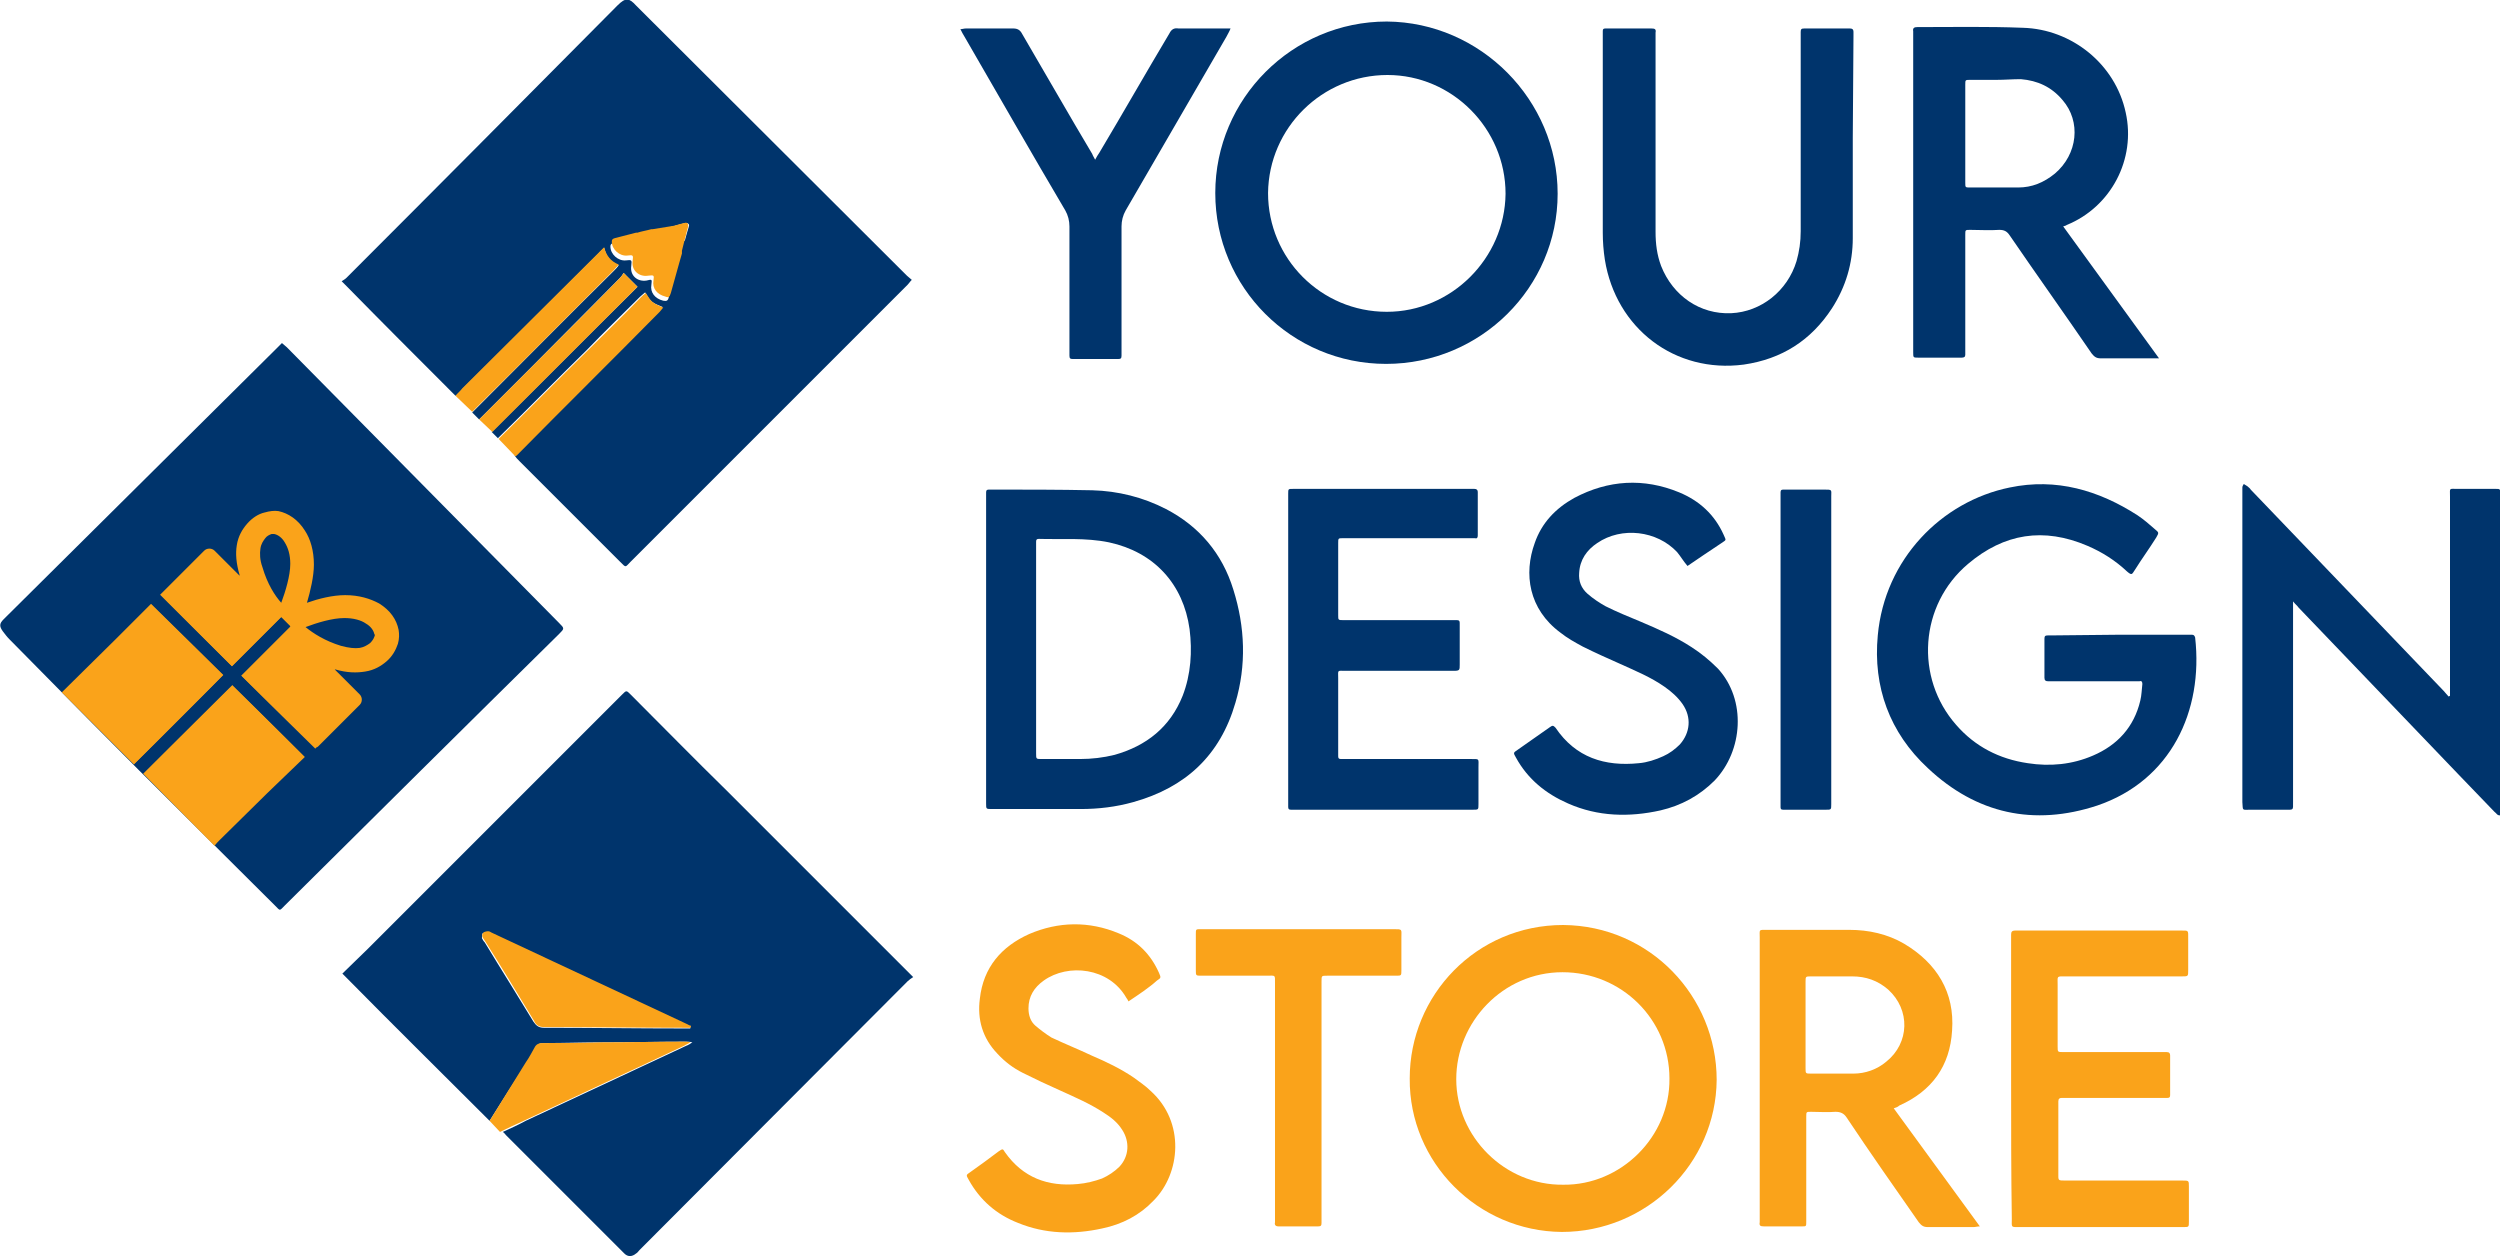
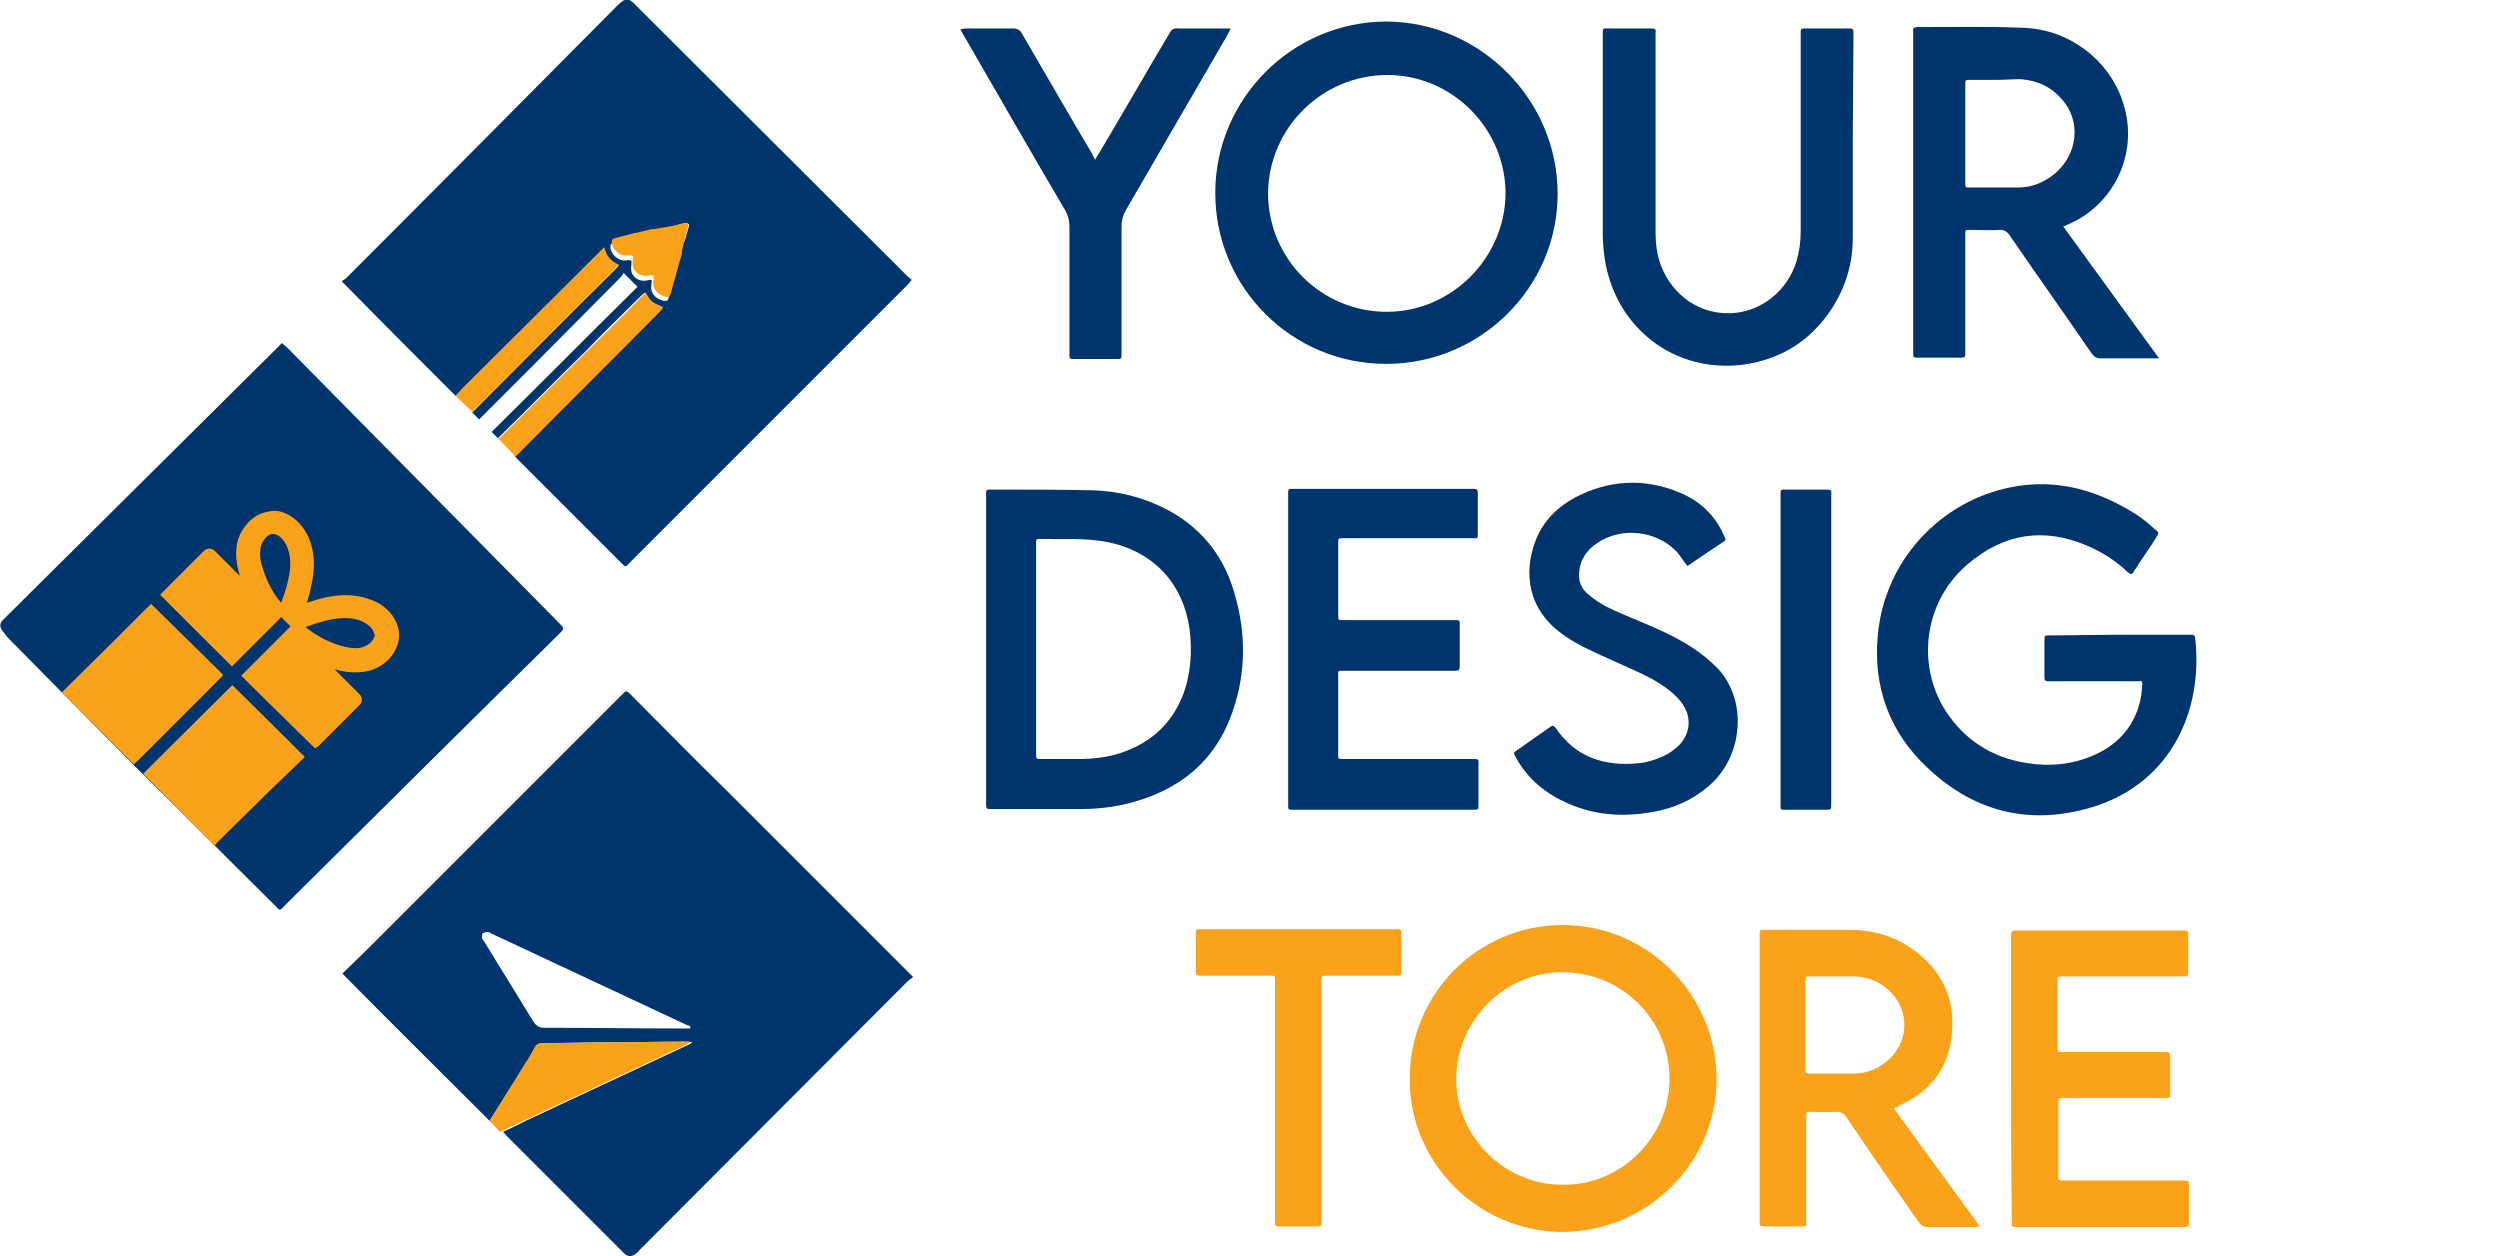
<svg xmlns="http://www.w3.org/2000/svg" version="1.1" id="Layer_1" x="0px" y="0px" viewBox="0 0 360 180.9" style="enable-background:new 0 0 360 180.9;" xml:space="preserve">
  <style type="text/css">
	.st0{fill:#00346C;}
	.st1{fill:#FAA31A;}
</style>
  <g>
    <path class="st0" d="M70.5,161.4c-0.2-0.2-0.4-0.4-0.6-0.6c-6.6-6.6-13.3-13.2-19.9-19.9c-0.2-0.2-0.4-0.4-0.7-0.7   c1.2-1.2,2.5-2.4,3.7-3.6c6.2-6.2,12.3-12.3,18.5-18.5c5.1-5.1,10.2-10.2,15.4-15.4c0.9-0.9,1.8-1.8,2.7-2.7c0.6-0.6,0.6-0.6,1.2,0   c4.6,4.6,9.2,9.3,13.9,13.9l25.9,25.9c0.2,0.2,0.5,0.5,0.9,0.9c-0.3,0.2-0.6,0.4-0.8,0.6c-12.9,12.9-25.7,25.8-38.6,38.7   c-0.2,0.2-0.3,0.4-0.5,0.5c-0.6,0.5-1.2,0.5-1.7,0c-0.1-0.1-0.2-0.2-0.3-0.3c-5.6-5.6-11.1-11.1-16.7-16.7   c-0.2-0.2-0.3-0.4-0.5-0.5c1.1-0.5,2.2-1,3.3-1.6c7.7-3.6,15.4-7.2,23.1-10.8c0.3-0.1,0.6-0.3,0.9-0.5c-0.4-0.1-0.7-0.1-1-0.1   c-3.9,0-7.9,0.1-11.8,0.1c-2.9,0-5.7,0.1-8.6,0.1c-0.5,0-0.8,0.1-1,0.6c-0.4,0.8-0.9,1.5-1.3,2.2C74,155.7,72.3,158.6,70.5,161.4    M99.4,148c0-0.1,0-0.1,0-0.2c-0.2-0.1-0.3-0.2-0.5-0.2c-9.4-4.4-18.8-8.8-28.2-13.2c-0.2-0.1-0.3-0.2-0.5-0.2   c-0.2,0-0.5,0.1-0.7,0.2c-0.1,0.1-0.1,0.5-0.1,0.7c0.1,0.2,0.2,0.4,0.4,0.6c2.3,3.8,4.7,7.6,7,11.4c0.4,0.6,0.8,0.9,1.5,0.9   c6.8,0,13.5,0.1,20.3,0.1H99.4" />
    <path class="st0" d="M65.6,57c-0.2-0.2-0.4-0.4-0.6-0.6c-5-5-10-10-15-15.1c-0.2-0.2-0.5-0.5-0.8-0.8c0.3-0.2,0.5-0.3,0.7-0.5   c13-13,26-26.1,39-39.2c1.2-1.2,1.7-1.1,2.7,0c13,13,26,25.9,39,38.9c0.2,0.2,0.5,0.4,0.7,0.6c-0.3,0.3-0.4,0.5-0.6,0.7   c-13.3,13.3-26.6,26.6-39.9,39.9c-0.8,0.8-0.6,0.9-1.5,0c-4.8-4.8-9.6-9.6-14.5-14.5c-0.3-0.3-0.5-0.5-0.7-0.8   c0.1-0.1,0.2-0.2,0.3-0.2c6.8-6.9,13.7-13.7,20.5-20.6c0.2-0.2,0.3-0.4,0.5-0.6c-1.5-0.6-1.7-0.7-2.5-2.1c-0.2,0.2-0.5,0.4-0.7,0.6   c-2.6,2.6-5.2,5.1-7.7,7.7c-4.3,4.2-8.5,8.5-12.8,12.7l-0.9-0.9c0.2-0.2,0.5-0.5,0.7-0.7c6.6-6.5,13.1-13.1,19.7-19.6   c0.2-0.2,0.5-0.5,0.6-0.6l-2-2c-0.1,0.2-0.3,0.5-0.5,0.7c-4.4,4.4-8.7,8.8-13.1,13.2c-2.4,2.4-4.8,4.8-7.2,7.2l-1-1   c0.2-0.2,0.5-0.5,0.7-0.7c6.6-6.6,13.1-13.2,19.7-19.7c0.2-0.2,0.5-0.5,0.7-0.8c-1.2-0.4-1.8-1.3-2.1-2.5c-0.3,0.3-0.6,0.5-0.8,0.8   c-6.5,6.5-13.1,13-19.6,19.5C66.3,56.3,66,56.7,65.6,57 M93.8,41c-0.2,1.1,0.5,2,1.7,2.3c0.5,0.1,0.7,0,0.8-0.5c0.5-2,1.1-4,1.6-6   c0.1-0.3,0.1-0.5-0.2-0.7c-0.9-0.9-1.7-1.8-2.6-2.6c-0.2-0.1-0.4-0.3-0.6-0.2c-2.1,0.5-4.2,1.1-6.2,1.7c-0.3,0.1-0.4,0.2-0.4,0.5   c0,1.1,1.1,2.1,2.2,2c0.9-0.1,0.9-0.1,0.8,0.8c-0.2,1.4,0.9,2.3,2.2,2.1C93.9,40.2,93.9,40.2,93.8,41L93.8,41L93.8,41z M96.5,32.7   c0.7,0.7,1.3,1.4,2.1,2c0.2-0.8,0.4-1.4,0.6-2.1c0.1-0.3-0.1-0.5-0.5-0.5C98,32.3,97.3,32.5,96.5,32.7   C96.5,32.7,96.5,32.7,96.5,32.7z" />
    <path class="st0" d="M224.3,27.9c0,13.5-11.1,24.5-24.7,24.5C186,52.4,175,41.4,175,27.8c0-13.6,11.1-24.7,24.7-24.7   C213.2,3.2,224.3,14.4,224.3,27.9 M216.8,27.9c0-9.4-7.7-17.1-17-17.1c-9.4,0-17.1,7.6-17.2,17v0c0,9.4,7.6,17.1,17.1,17.1   C209,44.9,216.7,37.2,216.8,27.9" />
    <path class="st0" d="M305.2,91.4h9.8c0.2,0,0.4,0,0.6,0c0.3,0,0.4,0.1,0.5,0.4c1.2,10.6-3.5,20.6-14.1,24.2   c-9.1,3-17.4,1.2-24.4-5.4c-5.5-5.1-7.9-11.7-7.2-19.1c1-11,9.2-19.3,19-21.3c6.7-1.4,12.8,0.4,18.4,4c0.9,0.6,1.7,1.3,2.5,2   c0.6,0.5,0.6,0.5,0.2,1.2c-1,1.6-2.1,3.1-3.1,4.7c-0.4,0.6-0.4,0.8-1.1,0.2c-1.7-1.6-3.6-2.8-5.7-3.7c-6.3-2.7-12-1.8-17.2,2.6   c-7,5.9-7.7,16.4-1.7,23.2c2.7,3.1,6.2,4.9,10.3,5.5c3.2,0.5,6.4,0.2,9.4-1.1c3.5-1.5,5.9-4.1,6.8-7.9c0.2-0.8,0.2-1.6,0.3-2.4   c0-0.3-0.1-0.5-0.4-0.4c-0.2,0-0.4,0-0.6,0h-12c-0.2,0-0.4,0-0.6,0c-0.3,0-0.5-0.1-0.5-0.5c0-1.9,0-3.8,0-5.6   c0-0.4,0.1-0.5,0.5-0.5c0.2,0,0.4,0,0.6,0L305.2,91.4z" />
    <path class="st0" d="M297.1,32.6l13.8,19c-0.4,0-0.6,0-0.9,0c-2.5,0-5,0-7.5,0c-0.6,0-0.9-0.2-1.3-0.7c-3.9-5.7-7.9-11.3-11.8-17   c-0.4-0.6-0.8-0.8-1.5-0.8c-1.4,0.1-2.8,0-4.2,0c-0.7,0-0.7,0-0.7,0.7c0,1.3,0,2.6,0,3.9v12.7c0,0.2,0,0.5,0,0.7   c0,0.3-0.2,0.4-0.5,0.4c-0.4,0-0.7,0-1.1,0h-5.2c-0.7,0-0.7,0-0.7-0.8c0-4.6,0-9.2,0-13.8l0-31.8c0-0.2,0-0.4,0-0.6   c-0.1-0.5,0.2-0.6,0.6-0.6c5.1,0,10.1-0.1,15.2,0.1c7,0.2,13.3,5.2,14.8,12.2c1.5,6.7-2.1,13.6-8.5,16.2   C297.5,32.5,297.4,32.5,297.1,32.6 M287.5,11.5L287.5,11.5c-1.3,0-2.5,0-3.8,0c-0.7,0-0.7,0-0.7,0.7c0,4.7,0,9.4,0,14.1   c0,0.7,0,0.7,0.7,0.7c2.3,0,4.6,0,6.9,0c2,0,3.7-0.7,5.3-2c3.3-2.8,3.8-7.5,1.1-10.6c-1.6-1.9-3.6-2.8-6-3   C289.8,11.4,288.7,11.5,287.5,11.5" />
    <path class="st0" d="M142,93.5v-22c0-1.1-0.1-1,1-1c4.7,0,9.5,0,14.3,0.1c3.7,0.1,7.3,1,10.6,2.7c4.8,2.5,8.1,6.4,9.7,11.6   c1.7,5.4,1.9,10.9,0.3,16.3c-2.2,7.6-7.2,12.2-14.7,14.3c-2.5,0.7-5,1-7.6,1c-4.3,0-8.5,0-12.8,0c-0.8,0-0.8,0-0.8-0.8L142,93.5   L142,93.5z M149.2,93.5v3.2v11.8c0,0.8,0,0.8,0.8,0.8c1.8,0,3.6,0,5.5,0c1.7,0,3.4-0.2,5-0.6c4.6-1.3,8-4,9.8-8.5   c1.2-3.1,1.4-6.4,1-9.6c-0.9-6.5-5.1-11.1-11.6-12.5c-3.4-0.7-6.8-0.4-10.1-0.5c-0.3,0-0.4,0.1-0.4,0.4v0.7   C149.2,83.6,149.2,88.5,149.2,93.5" />
-     <path class="st0" d="M330.2,86.6v1.3v27.6c0,1.2,0.1,1.1-1.1,1.1c-1.7,0-3.3,0-5,0c-1.3,0-1.1,0.2-1.2-1.1c0-3.4,0-6.7,0-10.1V70.9   c0-0.2,0-0.5,0-0.7c0-0.2,0.1-0.3,0.2-0.5c0.2,0.1,0.3,0.2,0.5,0.3c0.2,0.2,0.4,0.3,0.5,0.5c9.3,9.7,18.5,19.3,27.8,29   c0.2,0.2,0.4,0.5,0.7,0.8l0.2-0.1c0-0.3,0-0.6,0-0.9c0-9.3,0-18.5,0-27.8c0-1.3-0.2-1.1,1.1-1.1c1.8,0,3.6,0,5.5,0   c0.6,0,0.6,0,0.7,0.7v0.5v45.8c-0.5,0.1-0.6-0.3-0.9-0.5c-1.7-1.8-3.5-3.6-5.2-5.4c-7.7-8-15.3-16-23-24   C330.8,87.2,330.5,87,330.2,86.6" />
    <path class="st0" d="M266.8,19.9c0,4.8,0,9.6,0,14.4c0,3.6-1,7-3,10.1c-3,4.6-7.2,7.3-12.7,8.1c-9.9,1.3-18.4-5.2-20-15.1   c-0.2-1.3-0.3-2.6-0.3-3.9c0-9.5,0-19,0-28.5c0-1-0.1-0.9,1-0.9h5.6c0.1,0,0.2,0,0.4,0c0.5,0,0.7,0.1,0.6,0.6c0,0.2,0,0.4,0,0.6   c0,9.4,0,18.7,0,28.1c0,1.7,0.2,3.3,0.8,4.9c1.7,4.3,5.6,7,10.1,6.8c4.3-0.2,8.1-3.2,9.4-7.5c0.4-1.4,0.6-2.8,0.6-4.3   c0-9.3,0-18.6,0-28c0-0.2,0-0.5,0-0.7c0-0.4,0.1-0.5,0.5-0.5c2.2,0,4.4,0,6.6,0c0.3,0,0.5,0.1,0.5,0.5c0,0.2,0,0.4,0,0.6   L266.8,19.9L266.8,19.9z" />
    <path class="st1" d="M225.1,133.2c12.5,0.1,22.1,10.3,22.1,22.3c-0.1,12.1-10.1,21.9-22.3,21.9c-12.1-0.1-22-10-21.9-22.1   C203,143.3,212.6,133.2,225.1,133.2 M225.1,170.6c8.3,0.1,15.4-6.9,15.3-15.3c0-8.5-6.9-15.3-15.4-15.3c-8.6,0-15.3,7.2-15.3,15.4   C209.7,163.7,216.7,170.7,225.1,170.6" />
    <path class="st0" d="M185.5,93.5V71.7v-0.6c0-0.7,0-0.7,0.7-0.7c1.9,0,3.9,0,5.8,0h19.6c0.2,0,0.5,0,0.7,0c0.3,0,0.5,0.1,0.5,0.5   c0,2.1,0,4.1,0,6.2c0,0.3-0.1,0.5-0.4,0.4c-0.2,0-0.5,0-0.7,0H194h-0.6c-0.7,0-0.7,0-0.7,0.7c0,3.5,0,6.9,0,10.4   c0,0.7,0,0.7,0.8,0.7h15.7c1.1,0,1-0.1,1,1c0,1.8,0,3.6,0,5.4c0,0.8,0,0.9-0.9,0.9h-15.5c-1.3,0-1.1-0.2-1.1,1.1c0,3.5,0,7,0,10.6   c0,0.2,0,0.4,0,0.6c0,0.3,0.1,0.4,0.4,0.4c0.2,0,0.5,0,0.7,0h18c1.3,0,1.1-0.1,1.1,1.2c0,1.8,0,3.5,0,5.3c0,0.8,0,0.8-0.8,0.8   c-3.3,0-6.5,0-9.8,0h-15.7c-0.2,0-0.5,0-0.7,0c-0.3,0-0.4-0.1-0.4-0.4c0-0.2,0-0.5,0-0.7L185.5,93.5z" />
    <path class="st1" d="M272.7,159.6l12.4,17c-0.4,0-0.6,0.1-0.9,0.1c-2.2,0-4.4,0-6.6,0c-0.6,0-0.9-0.2-1.3-0.7   c-3.5-5-7-10-10.4-15.1c-0.4-0.6-0.9-0.8-1.6-0.8c-1.2,0.1-2.3,0-3.5,0c-0.7,0-0.7,0-0.7,0.7c0,3.4,0,6.9,0,10.3c0,1.6,0,3.2,0,4.8   c0,0.7,0,0.7-0.6,0.7c-1.8,0-3.6,0-5.5,0c-0.5,0-0.7-0.1-0.6-0.6c0-0.2,0-0.4,0-0.6c0-13.5,0-27,0-40.4c0-1.2-0.2-1.1,1.1-1.1h11.8   c2.8,0,5.5,0.6,7.9,2c4.7,2.8,7.3,7,6.9,12.5c-0.3,5.1-2.9,8.7-7.6,10.8C273.3,159.4,273,159.5,272.7,159.6 M260,147.5v6.3   c0,0.8,0,0.8,0.8,0.8c2,0,4.1,0,6.1,0c1.7,0,3.4-0.6,4.7-1.7c3.4-2.7,3.5-7.5,0.3-10.4c-1.5-1.3-3.2-1.9-5.2-1.9c-2,0-3.9,0-5.9,0   c-0.8,0-0.8,0-0.8,0.8C260,143.5,260,145.5,260,147.5" />
    <path class="st0" d="M243,81.5c-0.6-0.7-1-1.4-1.5-2c-2.9-3.1-8-3.7-11.5-1.3c-1.5,1-2.5,2.4-2.6,4.3c-0.1,1.2,0.3,2.2,1.2,3   c0.8,0.7,1.7,1.3,2.6,1.8c1.6,0.8,3.3,1.5,5,2.2c2.6,1.1,5.1,2.2,7.4,3.7c1.4,0.9,2.6,1.9,3.8,3.1c4.1,4.5,3.6,11.8-0.5,16.1   c-2.2,2.2-4.8,3.6-7.8,4.3c-4.5,1-9,0.9-13.3-1c-3.2-1.4-5.8-3.5-7.5-6.6c-0.4-0.7-0.4-0.7,0.2-1.1c1.6-1.1,3.1-2.2,4.7-3.3   c0.4-0.3,0.5-0.2,0.8,0.1c2.9,4.3,7.1,5.6,12,5.1c1.2-0.1,2.4-0.5,3.5-1c0.9-0.4,1.7-1,2.4-1.7c1.5-1.7,1.7-3.9,0.4-5.8   c-0.7-1-1.6-1.8-2.6-2.5c-2-1.4-4.2-2.3-6.4-3.3c-1.8-0.8-3.6-1.6-5.4-2.5c-1.1-0.6-2.2-1.2-3.2-2c-4.6-3.4-5.3-8.5-3.7-12.9   c1-2.9,3-5,5.7-6.5c4.9-2.6,10-2.9,15.1-0.8c2.9,1.2,5.1,3.2,6.4,6.1c0.4,0.9,0.4,0.7-0.3,1.2C246.1,79.4,244.6,80.4,243,81.5" />
    <path class="st1" d="M289.6,155.4v-20.2c0-0.2,0-0.4,0-0.6c0-0.4,0.1-0.6,0.6-0.6c0.2,0,0.4,0,0.6,0H314c1.2,0,1.1-0.1,1.1,1.2   c0,1.5,0,3,0,4.5c0,0.9,0,0.9-0.9,0.9h-16.7c-1.4,0-1.2-0.1-1.2,1.2c0,3,0,5.9,0,8.9c0,0.8,0,0.8,0.8,0.8c4.8,0,9.5,0,14.3,0   c0.2,0,0.4,0,0.6,0c0.4,0,0.5,0.2,0.5,0.5c0,1.9,0,3.8,0,5.7c0,0.3-0.1,0.4-0.4,0.4h-0.6h-13.9c-0.2,0-0.5,0-0.7,0   c-0.3,0-0.5,0.1-0.5,0.5c0,0.4,0,0.8,0,1.2v9.1c0,1.1-0.1,1.1,1,1.1h16.3h0.6c0.9,0,0.9,0,0.9,0.9c0,1.7,0,3.3,0,5   c0,0.8,0,0.8-0.8,0.8c-2.5,0-4.9,0-7.4,0h-16.1c-1.4,0-1.2,0.1-1.2-1.2C289.6,168.8,289.6,162.1,289.6,155.4" />
-     <path class="st1" d="M162.5,144.2c-0.1-0.2-0.2-0.4-0.3-0.5c-2.5-4.4-8.4-5-11.9-2.5c-1.4,1-2.2,2.3-2.2,4c0,1,0.3,1.9,1,2.5   c0.7,0.6,1.5,1.2,2.3,1.7c1.9,0.9,3.9,1.7,5.8,2.6c2.1,0.9,4.2,1.9,6.1,3.2c0.8,0.6,1.7,1.2,2.4,1.9c5,4.5,4.3,11.9,0.4,15.8   c-2,2.1-4.5,3.4-7.4,4c-4.1,0.9-8.2,0.8-12.1-0.8c-3.1-1.2-5.5-3.3-7.1-6.2c-0.4-0.7-0.4-0.7,0.2-1.1c1.4-1,2.8-2,4.1-3   c0.6-0.4,0.6-0.4,0.9,0.1c2.6,3.7,6.2,5,10.5,4.6c1.2-0.1,2.4-0.4,3.5-0.8c0.9-0.4,1.8-1,2.5-1.7c1.4-1.5,1.5-3.6,0.4-5.3   c-0.7-1.1-1.6-1.8-2.7-2.5c-2-1.3-4.1-2.2-6.3-3.2c-1.8-0.8-3.5-1.6-5.3-2.5c-1.4-0.7-2.6-1.6-3.7-2.8c-2.1-2.2-2.9-4.9-2.5-7.9   c0.5-4.5,3.1-7.5,7.1-9.3c4.2-1.8,8.6-1.9,12.9-0.1c2.7,1.1,4.6,3,5.8,5.7c0.3,0.7,0.3,0.7-0.3,1.1   C165.5,142.2,164,143.2,162.5,144.2" />
    <path class="st0" d="M157.7,23c0.2-0.4,0.4-0.7,0.6-1c3.4-5.7,6.7-11.5,10.1-17.2c0.3-0.6,0.7-0.8,1.3-0.7c2.5,0,4.9,0,7.5,0   c-0.2,0.5-0.4,0.8-0.6,1.2c-4.8,8.3-9.7,16.7-14.5,25c-0.4,0.7-0.6,1.5-0.6,2.3c0,6,0,12,0,18c0,0.2,0,0.4,0,0.6   c0,0.4-0.1,0.5-0.5,0.5c-2.2,0-4.3,0-6.5,0c-0.4,0-0.5-0.1-0.5-0.5c0-0.2,0-0.4,0-0.6c0-6,0-12,0-18c0-0.8-0.2-1.6-0.6-2.3   c-4.9-8.3-9.7-16.7-14.5-25c-0.2-0.3-0.4-0.7-0.6-1.1c0.3,0,0.5-0.1,0.8-0.1c2.3,0,4.5,0,6.8,0c0.6,0,1,0.2,1.3,0.8   c3.4,5.8,6.7,11.6,10.1,17.3C157.3,22.3,157.5,22.6,157.7,23" />
    <path class="st1" d="M190.3,158.7v16.7c0,0.2,0,0.5,0,0.7c0,0.4-0.1,0.5-0.5,0.5c-1.9,0-3.8,0-5.7,0c-0.4,0-0.6-0.2-0.5-0.6   c0-0.2,0-0.5,0-0.7v-33.7c0-1.3,0.1-1.1-1.2-1.1H173c-0.8,0-0.8,0-0.8-0.8c0-1.7,0-3.5,0-5.2c0-0.7,0-0.7,0.7-0.7   c1.2,0,2.3,0,3.5,0h24.3c1.3,0,1.1,0,1.1,1.2c0,1.6,0,3.1,0,4.7c0,0.8,0,0.8-0.8,0.8c-3.1,0-6.3,0-9.4,0h-0.5c-0.8,0-0.8,0-0.8,0.8   C190.3,147.2,190.3,152.9,190.3,158.7" />
    <path class="st0" d="M256.4,93.5v-22c0-1.1-0.1-1,1-1h5.2c1.3,0,1.1,0,1.1,1c0,6.1,0,12.2,0,18.3v25.4v0.6c0,0.8,0,0.8-0.8,0.8   c-1.8,0-3.6,0-5.5,0c-1.1,0-1,0.1-1-0.9v-14.5L256.4,93.5z" />
    <path class="st1" d="M70.5,161.4c1.7-2.8,3.5-5.6,5.2-8.4c0.5-0.7,0.9-1.5,1.3-2.2c0.2-0.4,0.6-0.6,1-0.6c2.9,0,5.7,0,8.6-0.1   c3.9,0,7.9-0.1,11.8-0.1c0.3,0,0.7,0,1,0.1c-0.3,0.2-0.6,0.3-0.9,0.5c-7.7,3.6-15.4,7.2-23.1,10.8c-1.1,0.5-2.2,1-3.4,1.6   L70.5,161.4z" />
    <path class="st1" d="M65.6,57c0.3-0.4,0.7-0.7,1-1.1c6.5-6.5,13.1-13,19.6-19.5c0.2-0.2,0.5-0.5,0.8-0.8c0.3,1.2,0.9,2,2.1,2.5   c-0.3,0.3-0.5,0.6-0.7,0.8c-6.6,6.6-13.1,13.2-19.7,19.7c-0.2,0.2-0.5,0.5-0.7,0.7L65.6,57z" />
    <path class="st1" d="M71.8,63.2c4.3-4.2,8.5-8.5,12.8-12.7c2.6-2.6,5.2-5.1,7.7-7.7c0.2-0.2,0.4-0.4,0.7-0.6   c0.8,1.3,0.9,1.4,2.5,2.1c-0.2,0.2-0.3,0.4-0.5,0.6c-6.8,6.9-13.7,13.7-20.5,20.6c-0.1,0.1-0.2,0.2-0.3,0.2L71.8,63.2z" />
-     <path class="st1" d="M69,60.4c2.4-2.4,4.8-4.8,7.2-7.2c4.4-4.4,8.8-8.8,13.1-13.2c0.2-0.2,0.4-0.5,0.5-0.7l2,2   c-0.2,0.2-0.4,0.4-0.6,0.6C84.7,48.4,78.1,55,71.6,61.5c-0.2,0.2-0.5,0.5-0.7,0.7L69,60.4z" />
-     <path class="st1" d="M99.4,148h-0.7c-6.8,0-13.5-0.1-20.3-0.1c-0.7,0-1.2-0.2-1.5-0.9c-2.3-3.8-4.6-7.6-7-11.4   c-0.1-0.2-0.3-0.4-0.4-0.6c-0.1-0.2-0.1-0.5,0.1-0.7c0.1-0.1,0.4-0.2,0.7-0.2c0.2,0,0.3,0.1,0.5,0.2c9.4,4.4,18.8,8.8,28.2,13.2   c0.2,0.1,0.3,0.2,0.5,0.2C99.5,147.9,99.5,147.9,99.4,148" />
    <path class="st1" d="M97.1,32.5L97.1,32.5L97.1,32.5c0.6-0.2,1.1-0.3,1.5-0.4c0.4-0.1,0.5,0.1,0.5,0.5c-0.1,0.4-0.2,0.7-0.3,1.1h0   l0,0.1l0,0l0,0l0,0l0,0l0,0l0,0l0,0l0,0l0,0l0,0l0,0l0,0l0,0l0,0l0,0l0,0l0,0l0,0l0,0l0,0l-0.1,0.3h0l-0.5,2l0,0l0,0.1l0,0.1l0,0.1   l0,0.1l-0.4,1.4l0,0c-0.4,1.4-0.8,2.9-1.2,4.3c-0.2,0.6-0.3,0.7-0.8,0.5c-1.2-0.3-1.9-1.2-1.7-2.3c0.1-0.8,0.1-0.8-0.8-0.7   c-1.3,0.2-2.4-0.8-2.2-2.1c0.1-0.9,0.1-0.9-0.8-0.8c-1.1,0.1-2.2-0.9-2.2-2c0-0.3,0.1-0.4,0.4-0.5l3.1-0.8h0l0.1,0l0.1,0   c0.6-0.2,1.3-0.3,2-0.5l0.1,0l0.1,0L97.1,32.5z" />
    <path class="st0" d="M1.4,92.1c-0.4-0.4-0.7-0.8-1-1.2c-0.5-0.7-0.5-1.1,0.1-1.7c0.1-0.1,0.3-0.3,0.4-0.4l39-38.7   c0.2-0.2,0.4-0.4,0.7-0.7c0.2,0.2,0.5,0.4,0.7,0.6l39.2,39.7c0.8,0.8,0.8,0.8,0,1.6c-13.2,13-26.4,26.1-39.5,39.1   c-0.8,0.8-0.6,0.8-1.4,0C16.6,107.5,23.1,114.1,1.4,92.1" />
    <path class="st1" d="M49.6,89c-1.8,0-4,0.7-5.6,1.3c1.1,0.9,2.8,2,5.1,2.7c1.1,0.3,2,0.4,2.7,0.3c0.6-0.1,1.1-0.4,1.5-0.7   c0.3-0.3,0.5-0.6,0.6-0.9c0.1-0.2,0.1-0.3,0-0.4c-0.1-0.5-0.5-1.1-1.2-1.5C52,89.3,50.9,89,49.6,89 M40.5,86.8   c0.6-1.6,1.3-3.9,1.3-5.6c0-1.3-0.3-2.3-0.8-3.1c-0.4-0.7-1-1.1-1.5-1.2c-0.1,0-0.2,0-0.4,0c-0.3,0.1-0.7,0.3-0.9,0.6v0   c-0.3,0.4-0.6,0.8-0.7,1.5c-0.1,0.7-0.1,1.6,0.3,2.7C38.5,84.1,39.6,85.8,40.5,86.8 M23,85.7l4.2-4.2l2.2-2.2   c0.4-0.4,1.1-0.4,1.5,0l3.6,3.6l0-0.1c-0.5-1.7-0.6-3.1-0.4-4.3c0.2-1.3,0.8-2.3,1.5-3.1c0.7-0.8,1.6-1.4,2.5-1.6   c0.7-0.2,1.4-0.3,2-0.2c1.4,0.3,2.8,1.2,3.8,2.8c0.8,1.2,1.3,2.9,1.3,4.9c0,1.7-0.5,3.8-1,5.5c1.7-0.6,3.7-1.1,5.5-1.1   c2,0,3.6,0.5,4.9,1.2c1.6,1,2.5,2.3,2.8,3.8c0.1,0.6,0.1,1.3-0.1,2c-0.3,0.9-0.8,1.8-1.6,2.5c-0.8,0.7-1.8,1.3-3.1,1.5   c-1.2,0.2-2.6,0.2-4.3-0.3l-0.1,0l3.6,3.6c0.4,0.4,0.4,1.1,0,1.5l-5.9,5.9c-0.1,0.1-0.2,0.2-0.3,0.2l-0.2,0.2L34.7,97.3l7.1-7.1   l-1.3-1.3c-2.4,2.4-4.7,4.7-7.1,7.1L23,85.7z M19.3,110.1L8.9,99.7l7.7-7.6l5.2-5.2l10.4,10.3C27.9,101.6,23.6,105.9,19.3,110.1    M38.5,114.2l-6.9,6.8c-0.2,0.2-0.5,0.5-0.7,0.8l-10.3-10.4l0.6-0.6l12.3-12.2l10.4,10.4L38.5,114.2z" />
    <path class="st0" d="M21.2,110.8l-0.6,0.6l-1.3-1.3c4.3-4.3,8.6-8.6,12.9-12.9L21.6,86.8l1.3-1.3L33.4,96c2.4-2.4,4.7-4.7,7.1-7.1   l1.3,1.3l-7.1,7.1l10.5,10.5L44,109L33.4,98.6L21.2,110.8z" />
  </g>
</svg>